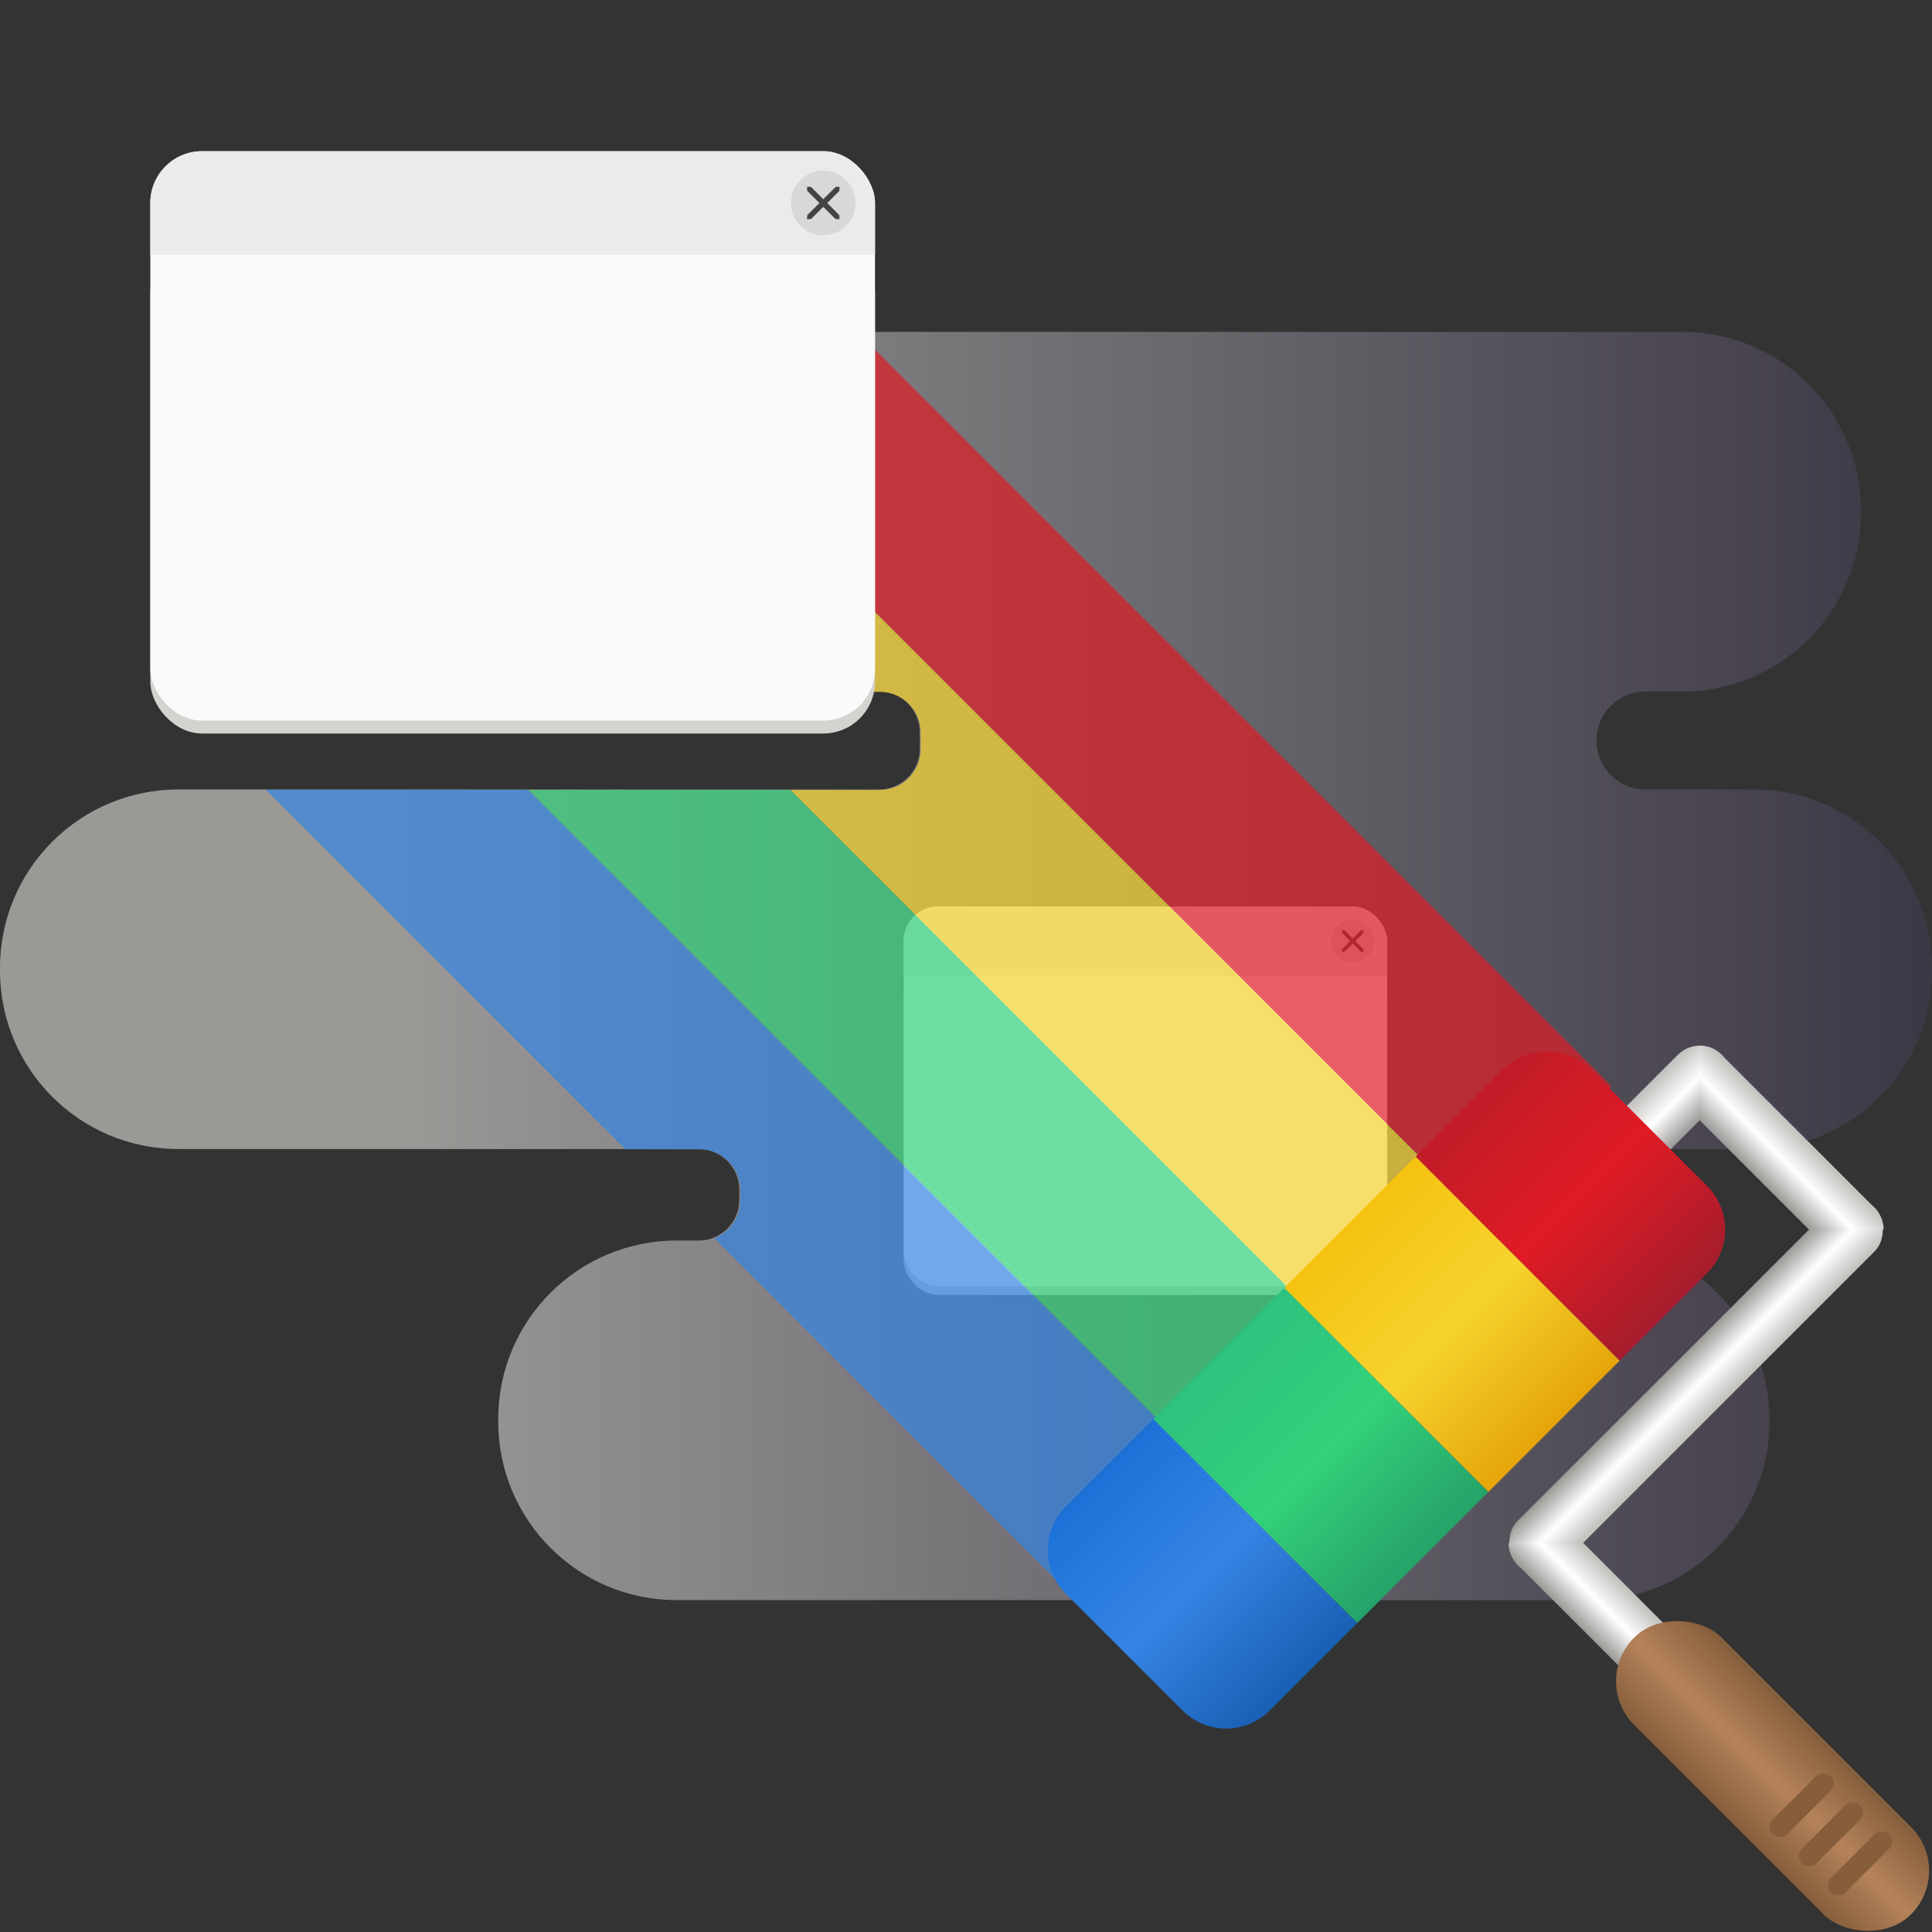
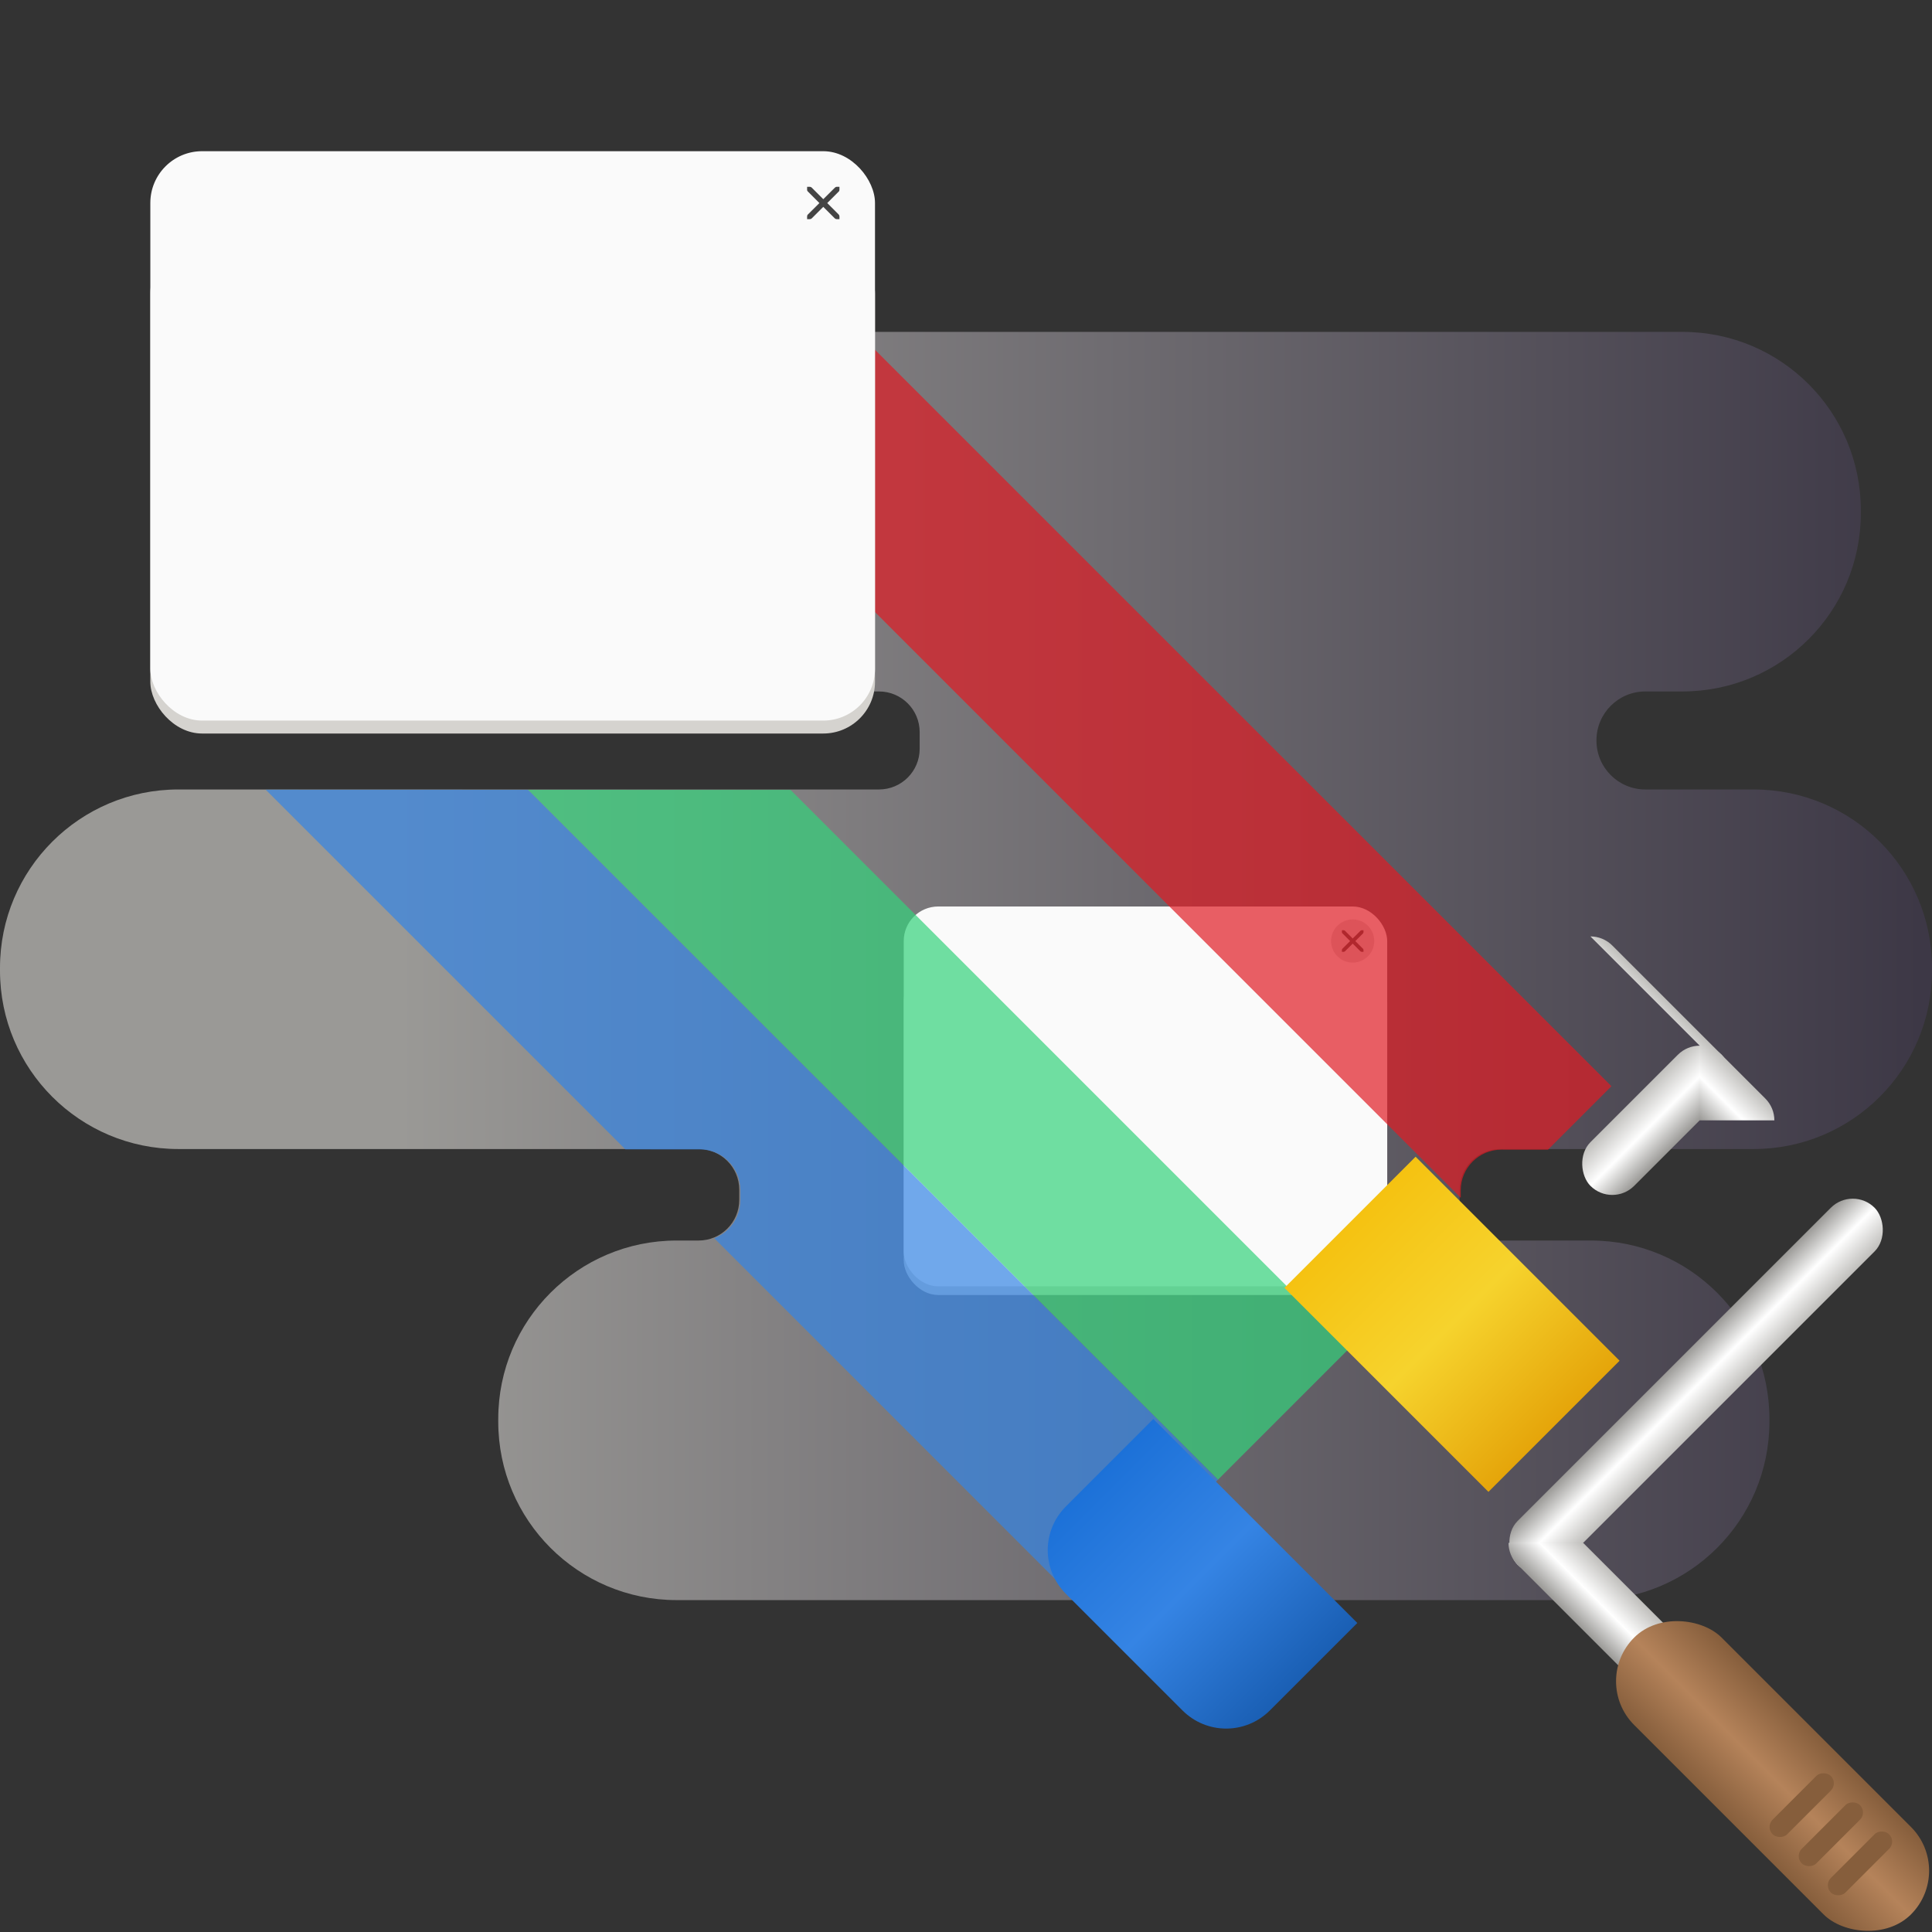
<svg xmlns="http://www.w3.org/2000/svg" xmlns:xlink="http://www.w3.org/1999/xlink" width="256" height="256" style="isolation:isolate" version="1.1" viewBox="0 0 192 192">
  <rect x="0" y="0" width="192" height="192" fill="#333333" stroke="none" />
  <defs>
    <linearGradient id="linearGradient1781">
      <stop stop-color="#3d3846" offset="0" />
      <stop stop-color="#9a9996" offset="1" />
    </linearGradient>
    <clipPath id="clipPath5396-3">
-       <rect x="-438.46" y="195.08" width="112" height="88" rx="8" ry="8" enable-background="new" fill="#deddda" style="paint-order:normal" />
-     </clipPath>
+       </clipPath>
    <linearGradient id="Metal">
      <stop stop-color="#9a9996" offset="0" />
      <stop stop-color="#fff" offset=".5" />
      <stop stop-color="#c0bfbc" offset="1" />
    </linearGradient>
    <linearGradient id="linearGradient4128-9-3" x1="1275.7" x2="281.12" y1="760" y2="760" gradientTransform="matrix(.152 0 0 .152 -3.032 14.147)" gradientUnits="userSpaceOnUse" xlink:href="#linearGradient1781" />
    <linearGradient id="linearGradient11759-6" x1="82" x2="82" y1="47" y2="65" gradientTransform="matrix(1.5 0 0 1.556 340.45 149.56)" gradientUnits="userSpaceOnUse">
      <stop stop-color="#1c71d8" offset="0" />
      <stop stop-color="#3584e4" offset=".5" />
      <stop stop-color="#1a5fb4" offset="1" />
    </linearGradient>
    <linearGradient id="linearGradient11761-2" x1="82" x2="82" y1="47" y2="65" gradientTransform="matrix(1.5 0 0 1.556 358.45 149.56)" gradientUnits="userSpaceOnUse">
      <stop stop-color="#2ec27e" offset="0" />
      <stop stop-color="#33d17a" offset=".5" />
      <stop stop-color="#26a269" offset="1" />
    </linearGradient>
    <linearGradient id="linearGradient11763-3" x1="82" x2="82" y1="47" y2="65" gradientTransform="matrix(1.5 0 0 1.556 394.45 149.56)" gradientUnits="userSpaceOnUse">
      <stop stop-color="#c01c28" offset="0" />
      <stop stop-color="#e01b24" offset=".5" />
      <stop stop-color="#a51d2d" offset="1" />
    </linearGradient>
    <linearGradient id="linearGradient11765-2" x1="82" x2="82" y1="47" y2="65" gradientTransform="matrix(1.5 0 0 1.556 376.45 149.56)" gradientUnits="userSpaceOnUse">
      <stop stop-color="#f5c211" offset="0" />
      <stop stop-color="#f6d32d" offset=".5" />
      <stop stop-color="#e5a50a" offset="1" />
    </linearGradient>
    <linearGradient id="linearGradient10155" x1="46" x2="46" y1="232" y2="228" gradientTransform="matrix(.594 0 0 1.5 -561.2 -108.33)" gradientUnits="userSpaceOnUse" xlink:href="#Metal" />
    <linearGradient id="linearGradient10157" x1="46" x2="46" y1="232" y2="228" gradientTransform="matrix(1.188 0 0 1.5 459.95 -602.67)" gradientUnits="userSpaceOnUse" xlink:href="#Metal" />
    <linearGradient id="linearGradient10159" x1="46" x2="46" y1="232" y2="228" gradientTransform="matrix(0 -.812 -1.5 0 878.45 292.17)" gradientUnits="userSpaceOnUse" xlink:href="#Metal" />
    <linearGradient id="linearGradient10161" x1="46" x2="46" y1="232" y2="228" gradientTransform="matrix(0 -.485 -1.5 0 835.45 285.9)" gradientUnits="userSpaceOnUse" xlink:href="#Metal" />
    <linearGradient id="linearGradient10163" x1="483.45" x2="497.45" y1="288.67" y2="288.67" gradientTransform="matrix(.857 0 0 1.056 70.064 -15.037)" gradientUnits="userSpaceOnUse">
      <stop stop-color="#865e3c" offset="0" />
      <stop stop-color="#b5835a" offset=".5" />
      <stop stop-color="#865e3c" offset="1" />
    </linearGradient>
    <clipPath id="clipPath14542">
-       <path d="m-126.14 169.53-0.195 0.086c-6.757 2.956-6.757 7.749 0 10.706l6.26 2.739c1.541 0.674 1.541 1.767-1e-5 2.441l-1.144 0.5c-1.541 0.674-4.039 0.674-5.58 0l-48.063-21.028c-6.757-2.956-17.713-2.956-24.47 0l-0.195 0.086c-6.757 2.956-6.757 7.749-1e-5 10.706l35.686 15.613c1.541 0.674 1.541 1.767 1e-5 2.441l-0.698 0.305c-1.541 0.674-4.039 0.674-5.58-1e-5l-1.507-0.659c-6.757-2.956-17.713-2.956-24.47 0l-0.195 0.086c-6.757 2.956-6.757 7.749 2e-5 10.706l62.73 27.444c6.757 2.956 17.713 2.956 24.47 0l0.195-0.086c6.757-2.956 6.757-7.749 1e-5 -10.706l-6.226-2.724c-1.541-0.674-1.541-1.767-1e-5 -2.441l0.698-0.305c1.541-0.674 4.039-0.674 5.58 1e-5l17.38 7.604c6.757 2.956 17.713 2.956 24.47 0l0.195-0.086c6.757-2.956 6.757-7.749-5e-6 -10.706l-7.43-3.251c-1.853-0.81-1.852-2.124 1.9e-5 -2.935l0.016-7e-3c1.852-0.81 4.856-0.81 6.708 0l2.547 1.114c6.757 2.956 17.713 2.956 24.47-1e-5l0.195-0.086c6.757-2.956 6.757-7.749-1.5e-5 -10.706l-61.377-26.852c-6.757-2.956-17.713-2.956-24.47 0z" fill="url(#linearGradient14546)" stop-color="#000000" style="isolation:isolate" />
-     </clipPath>
+       </clipPath>
    <linearGradient id="linearGradient14546" x1="1275.7" x2="281.12" y1="760" y2="760" gradientTransform="matrix(.105 .046 -.105 .046 -144.79 139.29)" gradientUnits="userSpaceOnUse" xlink:href="#linearGradient1781" />
    <clipPath id="clipPath14548">
      <path d="m-126.14 169.53-0.195 0.086c-6.757 2.956-6.757 7.749 0 10.706l6.26 2.739c1.541 0.674 1.541 1.767-1e-5 2.441l-1.144 0.5c-1.541 0.674-4.039 0.674-5.58 0l-48.063-21.028c-6.757-2.956-17.713-2.956-24.47 0l-0.195 0.086c-6.757 2.956-6.757 7.749-1e-5 10.706l35.686 15.613c1.541 0.674 1.541 1.767 1e-5 2.441l-0.698 0.305c-1.541 0.674-4.039 0.674-5.58-1e-5l-1.507-0.659c-6.757-2.956-17.713-2.956-24.47 0l-0.195 0.086c-6.757 2.956-6.757 7.749 2e-5 10.706l62.73 27.444c6.757 2.956 17.713 2.956 24.47 0l0.195-0.086c6.757-2.956 6.757-7.749 1e-5 -10.706l-6.226-2.724c-1.541-0.674-1.541-1.767-1e-5 -2.441l0.698-0.305c1.541-0.674 4.039-0.674 5.58 1e-5l17.38 7.604c6.757 2.956 17.713 2.956 24.47 0l0.195-0.086c6.757-2.956 6.757-7.749-5e-6 -10.706l-7.43-3.251c-1.853-0.81-1.852-2.124 1.9e-5 -2.935l0.016-7e-3c1.852-0.81 4.856-0.81 6.708 0l2.547 1.114c6.757 2.956 17.713 2.956 24.47-1e-5l0.195-0.086c6.757-2.956 6.757-7.749-1.5e-5 -10.706l-61.377-26.852c-6.757-2.956-17.713-2.956-24.47 0z" fill="url(#linearGradient14546)" stop-color="#000000" style="isolation:isolate" />
    </clipPath>
    <clipPath id="clipPath14554">
      <path d="m-126.14 169.53-0.195 0.086c-6.757 2.956-6.757 7.749 0 10.706l6.26 2.739c1.541 0.674 1.541 1.767-1e-5 2.441l-1.144 0.5c-1.541 0.674-4.039 0.674-5.58 0l-48.063-21.028c-6.757-2.956-17.713-2.956-24.47 0l-0.195 0.086c-6.757 2.956-6.757 7.749-1e-5 10.706l35.686 15.613c1.541 0.674 1.541 1.767 1e-5 2.441l-0.698 0.305c-1.541 0.674-4.039 0.674-5.58-1e-5l-1.507-0.659c-6.757-2.956-17.713-2.956-24.47 0l-0.195 0.086c-6.757 2.956-6.757 7.749 2e-5 10.706l62.73 27.444c6.757 2.956 17.713 2.956 24.47 0l0.195-0.086c6.757-2.956 6.757-7.749 1e-5 -10.706l-6.226-2.724c-1.541-0.674-1.541-1.767-1e-5 -2.441l0.698-0.305c1.541-0.674 4.039-0.674 5.58 1e-5l17.38 7.604c6.757 2.956 17.713 2.956 24.47 0l0.195-0.086c6.757-2.956 6.757-7.749-5e-6 -10.706l-7.43-3.251c-1.853-0.81-1.852-2.124 1.9e-5 -2.935l0.016-7e-3c1.852-0.81 4.856-0.81 6.708 0l2.547 1.114c6.757 2.956 17.713 2.956 24.47-1e-5l0.195-0.086c6.757-2.956 6.757-7.749-1.5e-5 -10.706l-61.377-26.852c-6.757-2.956-17.713-2.956-24.47 0z" fill="url(#linearGradient14546)" stop-color="#000000" style="isolation:isolate" />
    </clipPath>
    <clipPath id="clipPath14560">
      <path d="m-126.14 169.53-0.195 0.086c-6.757 2.956-6.757 7.749 0 10.706l6.26 2.739c1.541 0.674 1.541 1.767-1e-5 2.441l-1.144 0.5c-1.541 0.674-4.039 0.674-5.58 0l-48.063-21.028c-6.757-2.956-17.713-2.956-24.47 0l-0.195 0.086c-6.757 2.956-6.757 7.749-1e-5 10.706l35.686 15.613c1.541 0.674 1.541 1.767 1e-5 2.441l-0.698 0.305c-1.541 0.674-4.039 0.674-5.58-1e-5l-1.507-0.659c-6.757-2.956-17.713-2.956-24.47 0l-0.195 0.086c-6.757 2.956-6.757 7.749 2e-5 10.706l62.73 27.444c6.757 2.956 17.713 2.956 24.47 0l0.195-0.086c6.757-2.956 6.757-7.749 1e-5 -10.706l-6.226-2.724c-1.541-0.674-1.541-1.767-1e-5 -2.441l0.698-0.305c1.541-0.674 4.039-0.674 5.58 1e-5l17.38 7.604c6.757 2.956 17.713 2.956 24.47 0l0.195-0.086c6.757-2.956 6.757-7.749-5e-6 -10.706l-7.43-3.251c-1.853-0.81-1.852-2.124 1.9e-5 -2.935l0.016-7e-3c1.852-0.81 4.856-0.81 6.708 0l2.547 1.114c6.757 2.956 17.713 2.956 24.47-1e-5l0.195-0.086c6.757-2.956 6.757-7.749-1.5e-5 -10.706l-61.377-26.852c-6.757-2.956-17.713-2.956-24.47 0z" fill="url(#linearGradient14546)" stop-color="#000000" style="isolation:isolate" />
    </clipPath>
  </defs>
  <path d="m60.56 50.708v0.283c0 9.789 7.936 17.725 17.725 17.725h9.069c2.232 0 4.042 1.81 4.042 4.042v1.657c0 2.232-1.81 4.042-4.042 4.042h-69.629c-9.789 0-17.725 7.936-17.725 17.725v0.283c0 9.789 7.936 17.725 17.725 17.725h51.699c2.232 0 4.042 1.81 4.042 4.042v1.01c0 2.232-1.81 4.042-4.042 4.042h-2.183c-9.789 0-17.725 7.936-17.725 17.725v0.283c0 9.789 7.936 17.725 17.725 17.725h90.877c9.789 0 17.725-7.936 17.725-17.725v-0.283c0-9.789-7.936-17.725-17.725-17.725h-9.02c-2.232 0-4.042-1.81-4.042-4.042v-1.01c0-2.232 1.81-4.042 4.042-4.042h25.179c9.789 0 17.725-7.936 17.725-17.725v-0.283c-1e-5 -9.789-7.936-17.725-17.725-17.725h-10.764c-2.684 0-4.859-2.175-4.859-4.859v-0.023c0-2.684 2.175-4.859 4.859-4.859h3.69c9.789 0 17.725-7.936 17.725-17.725v-0.283c-1e-5 -9.789-7.936-17.725-17.725-17.725h-88.917c-9.789 0-17.725 7.936-17.725 17.725z" fill="url(#linearGradient4128-9-3)" stop-color="#000000" />
  <g transform="matrix(.429 0 0 .429 277.91 6.396)" enable-background="new">
    <rect x="-438.46" y="209.08" width="112" height="76" rx="8" ry="8" enable-background="new" fill="#d5d3cf" style="paint-order:normal" />
    <rect x="-438.46" y="195.08" width="112" height="88" rx="8" ry="8" enable-background="new" fill="#fafafa" style="paint-order:normal" />
    <rect x="-438.46" y="195.08" width="112" height="16" rx="0" ry="0" clip-path="url(#clipPath5396-3)" enable-background="new" fill="#ebebeb" style="paint-order:markers stroke fill" />
    <circle cx="-334.46" cy="203.08" r="5" enable-background="new" fill="#d8d8d8" stroke-width="0" style="paint-order:markers stroke fill" />
    <path d="m-336.95 200.58h0.428c0.106 3e-3 0.213 0.054 0.286 0.13l1.783 1.784 1.796-1.784c0.111-0.096 0.185-0.127 0.286-0.13h0.417v0.417c0 0.119-0.015 0.229-0.104 0.312l-1.783 1.784 1.77 1.771c0.078 0.078 0.117 0.189 0.117 0.3v0.417h-0.417c-0.111 0-0.222-0.039-0.299-0.117l-1.783-1.784-1.783 1.784c-0.078 0.078-0.189 0.117-0.299 0.117h-0.417v-0.417c0-0.111 0.039-0.222 0.117-0.3l1.783-1.771-1.783-1.784c-0.088-0.081-0.127-0.196-0.117-0.312z" enable-background="new" fill="#444" stroke-width=".417" />
  </g>
  <g transform="matrix(1.683 .659 .659 1.683 -128.76 -321.34)" enable-background="new" opacity=".7" stroke-dashoffset="26.4" stroke-linecap="round" stroke-width="16.971">
    <path transform="rotate(-45)" d="m-168.94 148.59h18v68.25h-18z" clip-path="url(#clipPath14560)" enable-background="new" fill="#3584e4" />
    <path transform="rotate(-45)" d="m-150.94 148.59h18v68.25h-18z" clip-path="url(#clipPath14554)" enable-background="new" fill="#33d17a" />
    <path transform="rotate(-45)" d="m-114.94 148.59h18l-2e-6 68.25h-18z" clip-path="url(#clipPath14548)" enable-background="new" fill="#e01b24" />
    <path transform="rotate(-45)" d="m-132.94 148.59h18v68.25h-18z" clip-path="url(#clipPath14542)" enable-background="new" fill="#f6d32d" />
  </g>
  <g transform="matrix(.724 -.724 .724 .724 -388.65 321.86)" enable-background="new">
    <g>
      <rect transform="scale(-1,1)" x="-536.45" y="233.67" width="18" height="6" rx="3" ry="3" enable-background="new" fill="url(#linearGradient10155)" />
      <rect transform="scale(1,-1)" x="487.45" y="-260.67" width="49" height="6" rx="3" ry="3" enable-background="new" fill="url(#linearGradient10157)" />
-       <path d="m535.57 234.55-5.123 5.123v15l5.123 5.123c0.542-0.542 0.877-1.292 0.877-2.123v-21c0-0.83-0.335-1.581-0.877-2.123z" enable-background="new" fill="url(#linearGradient10159)" />
+       <path d="m535.57 234.55-5.123 5.123l5.123 5.123c0.542-0.542 0.877-1.292 0.877-2.123v-21c0-0.83-0.335-1.581-0.877-2.123z" enable-background="new" fill="url(#linearGradient10159)" />
      <path d="m493.45 260.67-5.123-5.123c-0.542 0.542-0.877 1.293-0.877 2.123v14c0 1.662 1.338 3 3 3 1.662 0 3-1.338 3-3z" enable-background="new" fill="url(#linearGradient10161)" />
    </g>
    <g stroke-dashoffset="26.4" stroke-linecap="round" stroke-width="16.971">
      <path d="m460.45 222.67h12v28h-12c-3.324 0-6-2.676-6-6v-16c0-3.324 2.676-6 6-6z" enable-background="new" fill="url(#linearGradient11759-6)" />
-       <path d="m472.45 222.67h18v28h-18z" enable-background="new" fill="url(#linearGradient11761-2)" />
-       <path d="m514.45 222.67h6c3.324 0 6 2.676 6 6v16c0 3.324-2.676 6-6 6h-12l-3e-5 -28z" enable-background="new" fill="url(#linearGradient11763-3)" />
      <path d="m490.45 222.67h18v28h-18z" enable-background="new" fill="url(#linearGradient11765-2)" />
    </g>
    <g stroke-linecap="round">
      <rect x="484.45" y="270.67" width="12" height="38" rx="6" ry="6" fill="url(#linearGradient10163)" stroke-linejoin="round" stroke-width=".494" />
      <g fill="#865e3c" stroke-dashoffset="26.4" stroke-width="12">
        <rect x="486.45" y="292.67" width="8" height="2" rx="1" ry="1" enable-background="new" />
        <rect x="486.45" y="296.67" width="8" height="2" rx="1" ry="1" enable-background="new" />
        <rect x="486.45" y="300.67" width="8" height="2" rx="1" ry="1" enable-background="new" />
      </g>
    </g>
  </g>
  <g transform="matrix(.643 0 0 .643 296.87 -110.41)" enable-background="new">
    <rect x="-438.46" y="209.08" width="112" height="76" rx="8" ry="8" enable-background="new" fill="#d5d3cf" style="paint-order:normal" />
    <rect x="-438.46" y="195.08" width="112" height="88" rx="8" ry="8" enable-background="new" fill="#fafafa" style="paint-order:normal" />
    <rect x="-438.46" y="195.08" width="112" height="16" rx="0" ry="0" clip-path="url(#clipPath5396-3)" enable-background="new" fill="#ebebeb" style="paint-order:markers stroke fill" />
-     <circle cx="-334.46" cy="203.08" r="5" enable-background="new" fill="#d8d8d8" stroke-width="0" style="paint-order:markers stroke fill" />
    <path d="m-336.95 200.58h0.428c0.106 3e-3 0.213 0.054 0.286 0.13l1.783 1.784 1.796-1.784c0.111-0.096 0.185-0.127 0.286-0.13h0.417v0.417c0 0.119-0.015 0.229-0.104 0.312l-1.783 1.784 1.77 1.771c0.078 0.078 0.117 0.189 0.117 0.3v0.417h-0.417c-0.111 0-0.222-0.039-0.299-0.117l-1.783-1.784-1.783 1.784c-0.078 0.078-0.189 0.117-0.299 0.117h-0.417v-0.417c0-0.111 0.039-0.222 0.117-0.3l1.783-1.771-1.783-1.784c-0.088-0.081-0.127-0.196-0.117-0.312z" enable-background="new" fill="#444" stroke-width=".417" />
  </g>
</svg>